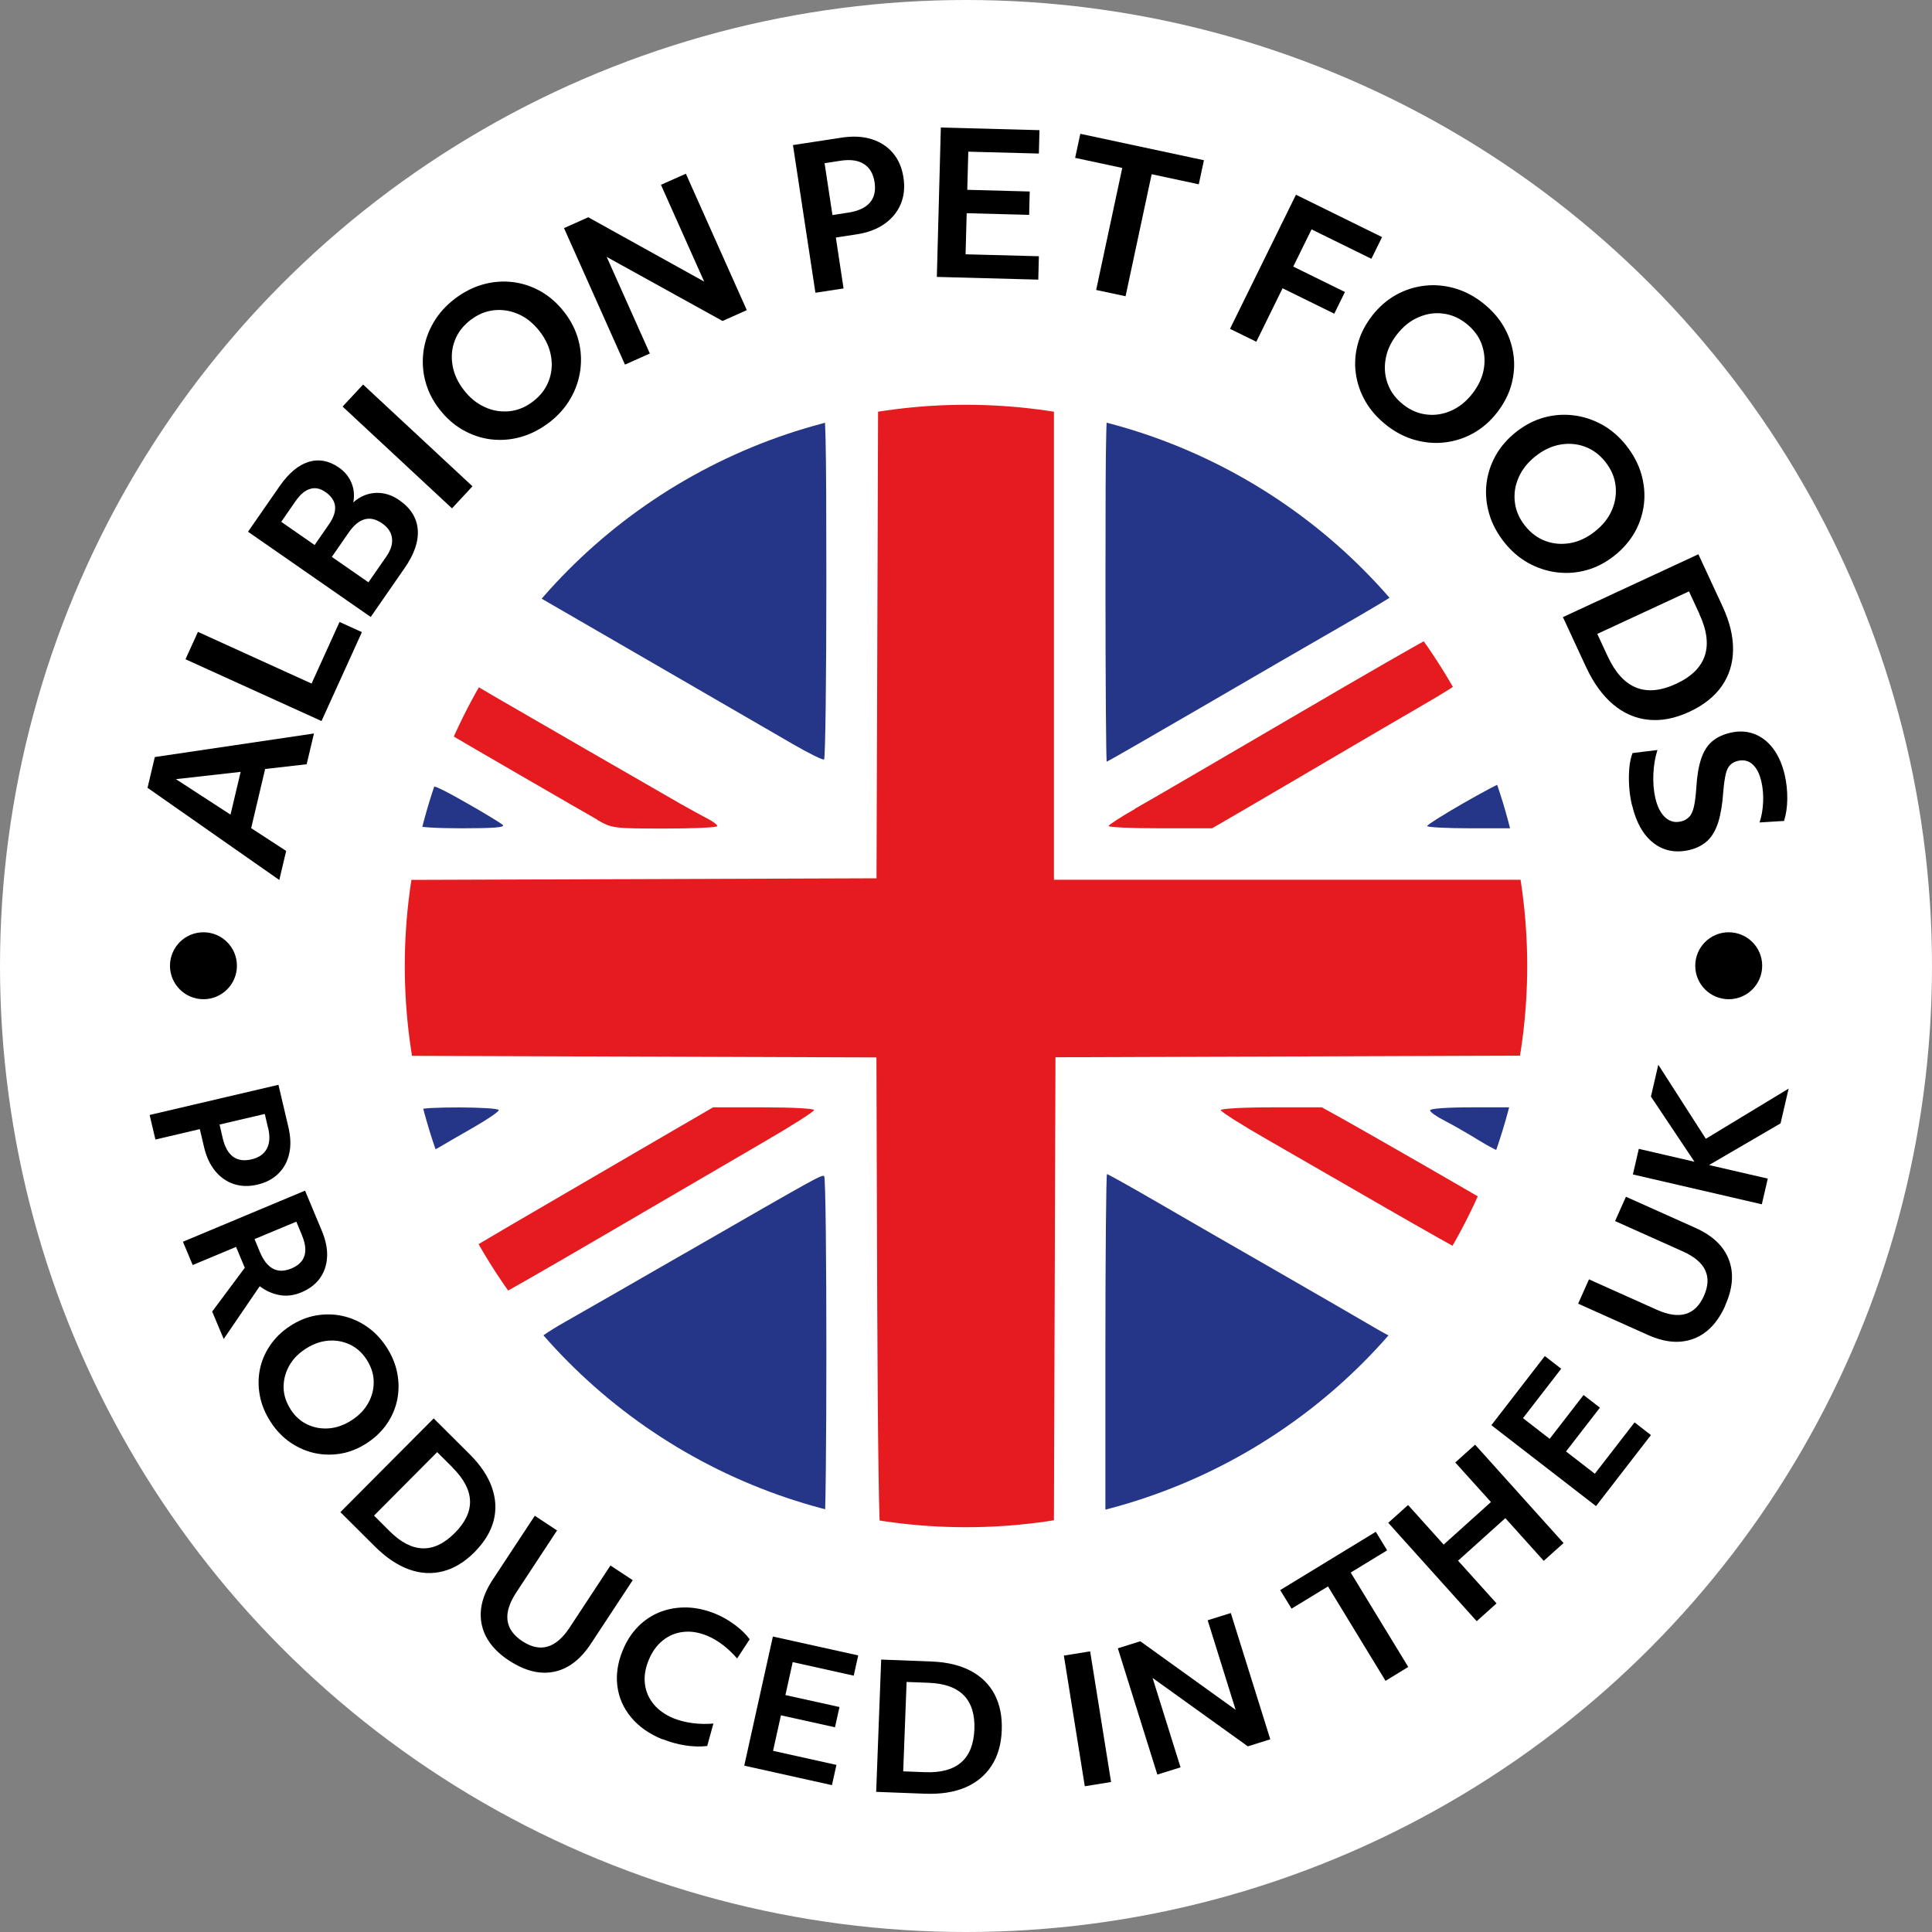
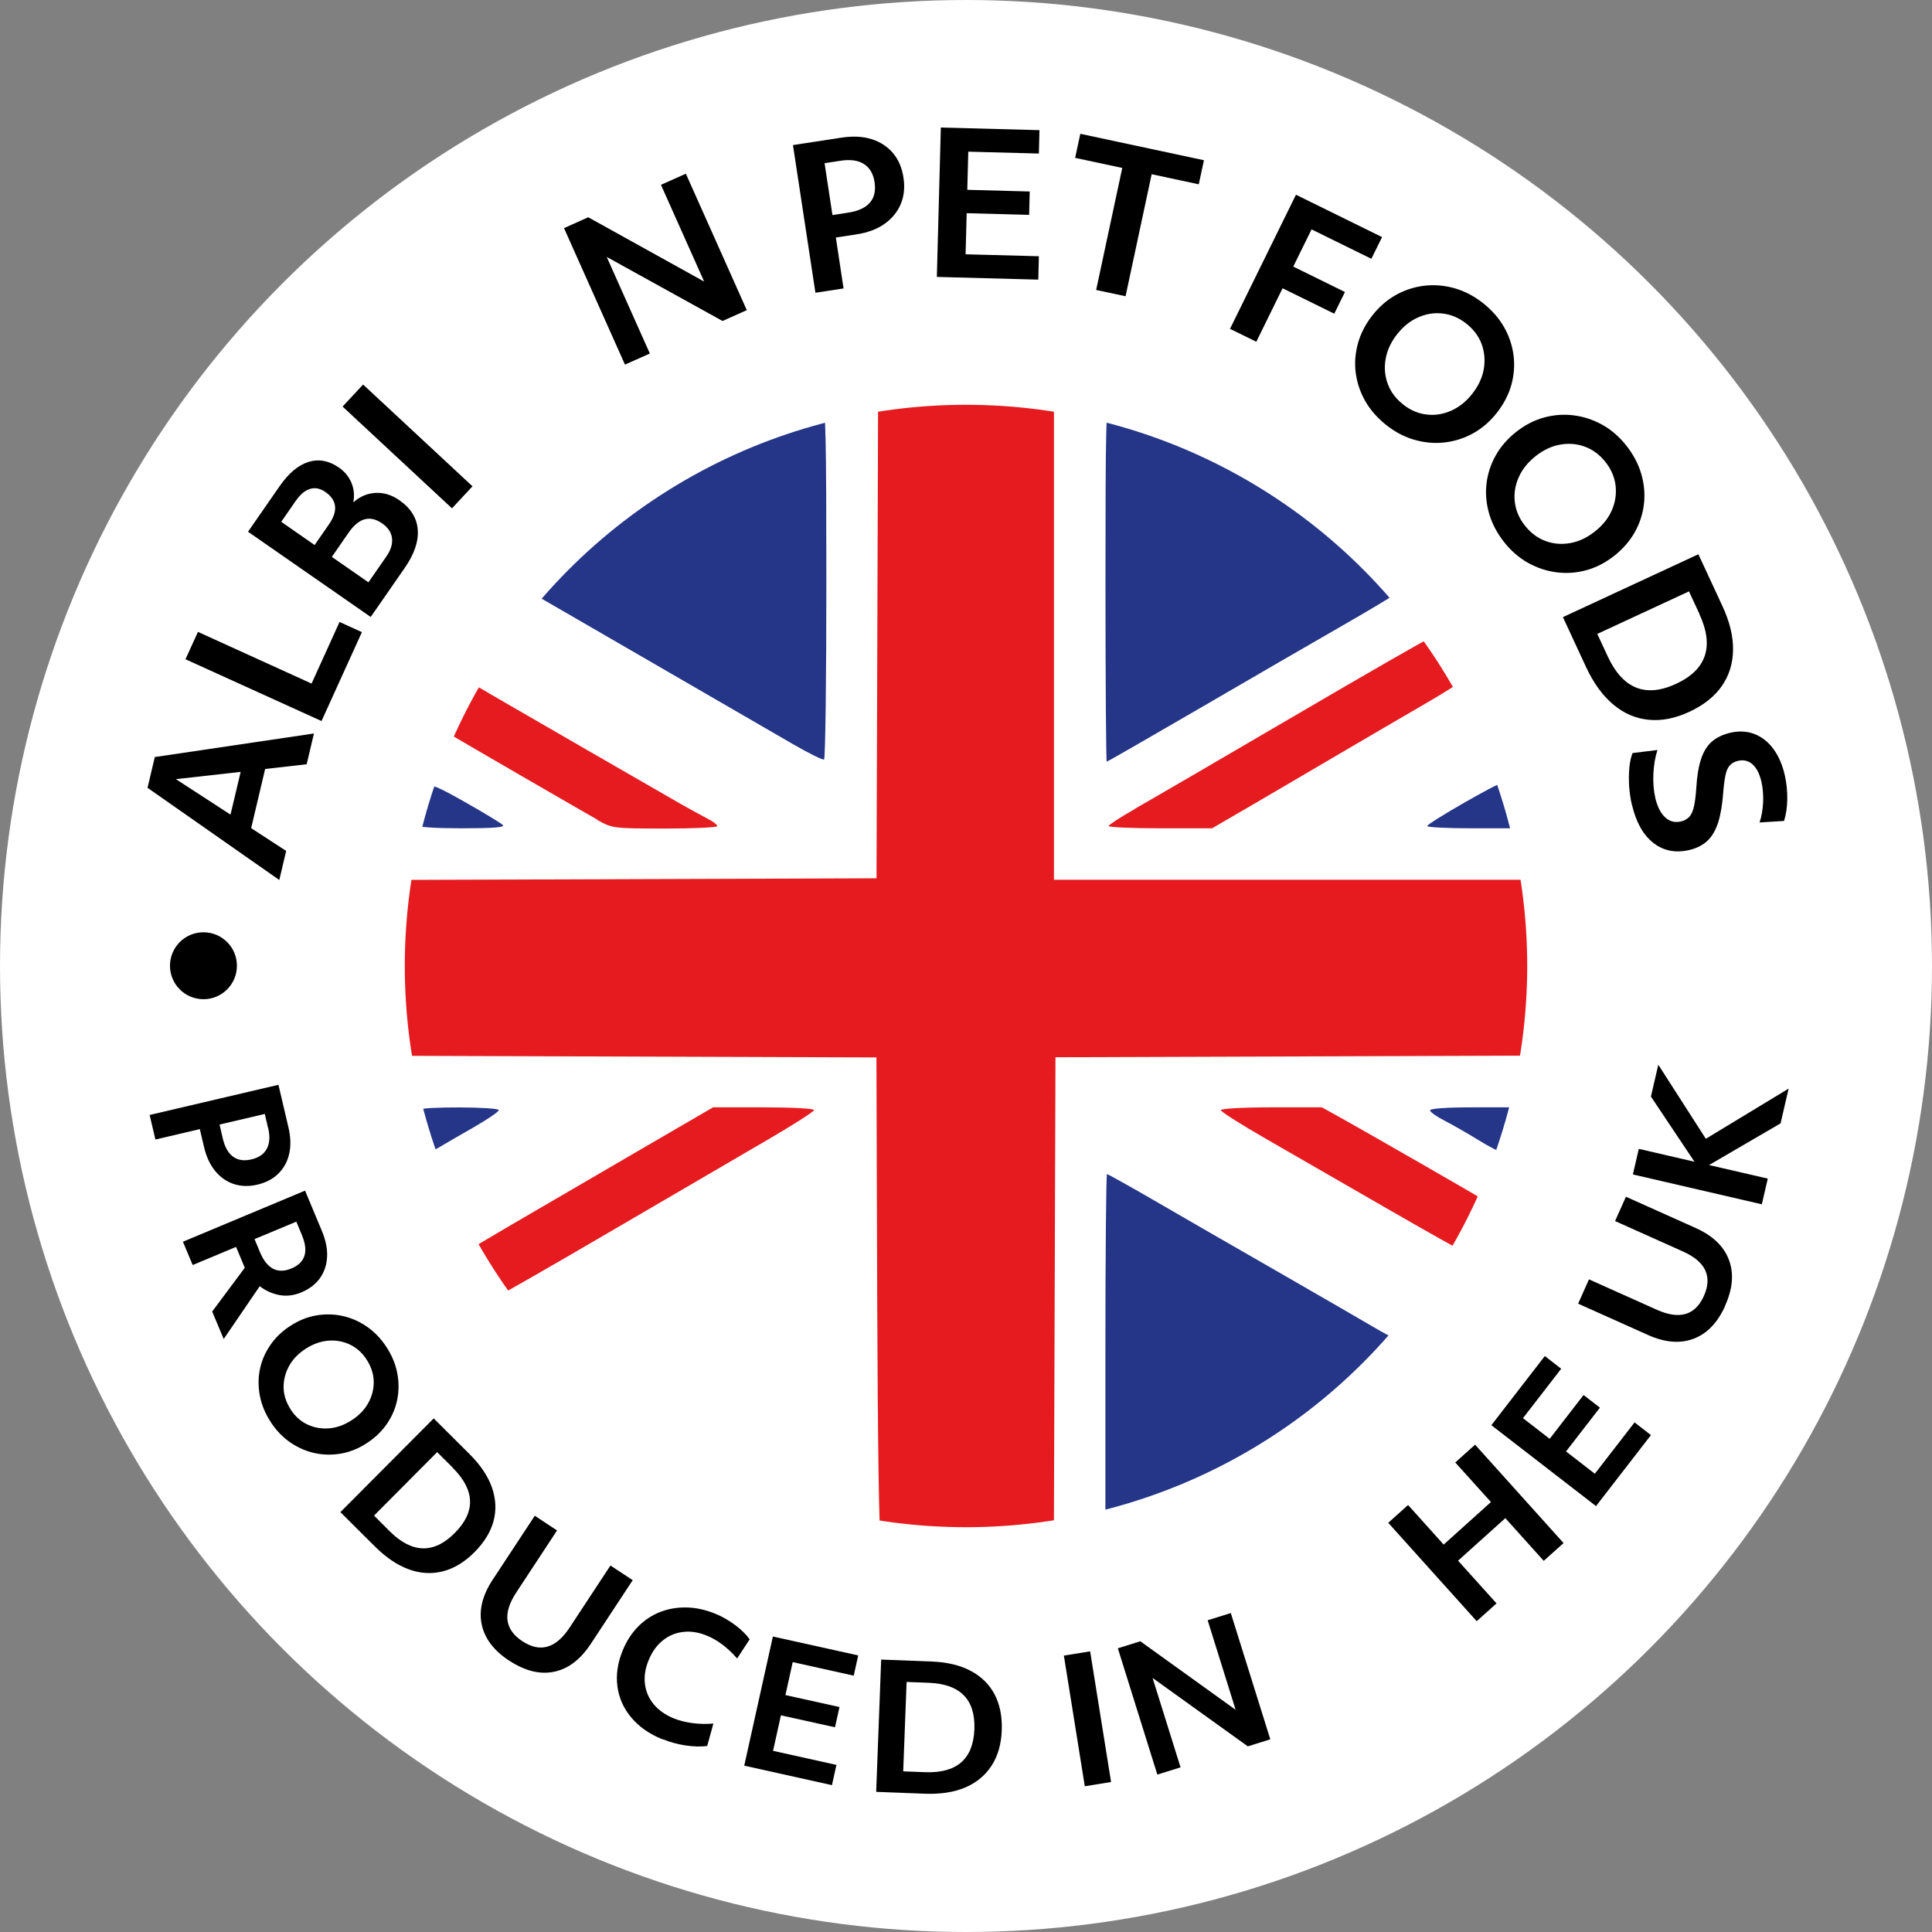
<svg xmlns="http://www.w3.org/2000/svg" id="Layer_2" data-name="Layer 2" viewBox="0 0 228 228">
  <rect x="0" y="0" width="228" height="228" fill="#808080" stroke="none" />
  <defs>
    <style>
      .cls-1 {
        fill: none;
      }

      .cls-2 {
        clip-path: url(#clippath);
      }

      .cls-3, .cls-4 {
        fill: #fff;
      }

      .cls-5 {
        fill: #253587;
      }

      .cls-5, .cls-6, .cls-4 {
        isolation: isolate;
      }

      .cls-6 {
        fill: #e51b1f;
      }
    </style>
    <clipPath id="clippath">
      <circle class="cls-1" cx="114" cy="114" r="66.23" />
    </clipPath>
  </defs>
  <g id="Layer_1-2" data-name="Layer 1">
    <g>
      <circle class="cls-3" cx="114" cy="114" r="114" />
      <g>
        <g>
          <path d="m32.96,103.85l-15.55-10.88.86-3.63,18.78-2.78-.86,3.63-4.9.56-1.65,6.98,4.13,2.69-.81,3.43Zm-5.76-7.7l1.2-5.06-7.64.86,6.45,4.19Z" />
          <path d="m37.94,85.09l-16.05-7.29,1.47-3.23,13.41,6.1,3.3-7.27,2.64,1.2-4.77,10.5Z" />
          <path d="m43.75,72.81l-14.48-10.06,3.74-5.39c1.06-1.52,2.19-2.47,3.4-2.85,1.21-.37,2.41-.15,3.59.67.69.48,1.18,1.08,1.48,1.81.3.73.37,1.5.21,2.3.79-.7,1.66-1.07,2.63-1.12.97-.05,1.9.23,2.79.85,1.35.93,2.08,2.09,2.19,3.48.11,1.39-.41,2.91-1.57,4.57l-3.98,5.74Zm-8.83-13.73l-1.73,2.5,3.94,2.74,1.69-2.44c1.1-1.59.96-2.86-.42-3.82-.61-.42-1.21-.55-1.81-.36-.6.18-1.15.64-1.67,1.39Zm6.22,3.78l-1.98,2.86,4.32,3,2.09-3.01c.55-.79.78-1.52.69-2.2-.08-.68-.47-1.26-1.17-1.75-1.44-1-2.75-.63-3.95,1.1Z" />
          <path d="m53.34,59.99l-12.91-12.01,2.42-2.6,12.91,12.01-2.42,2.6Z" />
-           <path d="m64.82,49.85c-1.07.82-2.19,1.39-3.36,1.72-1.17.33-2.35.42-3.52.28-1.17-.14-2.28-.52-3.33-1.12s-1.98-1.43-2.78-2.47c-.79-1.03-1.34-2.13-1.64-3.3-.31-1.17-.37-2.35-.21-3.53.17-1.18.55-2.3,1.17-3.35.61-1.06,1.44-1.98,2.48-2.79,1.07-.82,2.19-1.39,3.36-1.72,1.17-.33,2.35-.42,3.52-.28s2.28.51,3.33,1.11c1.05.6,1.98,1.43,2.79,2.48.79,1.03,1.34,2.13,1.64,3.3.31,1.17.37,2.35.21,3.53-.17,1.18-.55,2.3-1.17,3.35-.61,1.06-1.44,1.98-2.48,2.79Zm-1.91-2.48c.87-.67,1.49-1.47,1.84-2.4.36-.93.45-1.9.28-2.92-.17-1.02-.61-2-1.33-2.93s-1.54-1.61-2.48-2.03c-.94-.42-1.9-.58-2.9-.48-.99.1-1.93.49-2.8,1.16s-1.49,1.47-1.84,2.4c-.36.93-.45,1.9-.28,2.92s.61,2,1.33,2.93c.71.92,1.53,1.59,2.47,2.02.94.43,1.91.59,2.91.49.99-.1,1.93-.49,2.8-1.16Z" />
          <path d="m73.75,43.02l-7.19-16.1,2.86-1.28,13.68,7.59-5.1-11.42,2.94-1.31,7.19,16.1-2.86,1.28-13.67-7.56,5.09,11.4-2.94,1.31Z" />
          <path d="m96.23,34.55l-2.65-17.43,5.76-.88c1.31-.2,2.49-.14,3.51.18,1.03.32,1.87.87,2.52,1.63s1.07,1.73,1.25,2.9c.18,1.16.07,2.21-.33,3.15s-1.04,1.71-1.92,2.33c-.88.62-1.98,1.03-3.3,1.23l-2.43.37.91,6.01-3.33.51Zm2.96-15.58l-1.88.29.93,6.12,1.88-.29c1.16-.18,2.01-.57,2.53-1.17.53-.6.71-1.41.56-2.42-.15-.99-.57-1.71-1.25-2.14-.68-.44-1.61-.57-2.77-.39Z" />
          <path d="m110.56,32.67l.47-17.62,11.64.31-.07,2.76-8.33-.22-.12,4.5,7.37.2-.07,2.76-7.37-.2-.13,4.85,8.65.23-.07,2.76-11.97-.32Z" />
          <path d="m129.36,34.22l3.08-14.4-5.56-1.19.61-2.84,14.59,3.12-.61,2.84-5.56-1.19-3.08,14.4-3.47-.74Z" />
          <path d="m145.16,38.8l7.78-15.82,10.16,5-1.26,2.56-7.06-3.47-2.16,4.39,6.1,3-1.26,2.56-6.1-3-3.1,6.31-3.1-1.52Z" />
          <path d="m163.66,50.21c-1.06-.83-1.9-1.77-2.51-2.82s-.99-2.17-1.15-3.34c-.16-1.17-.07-2.34.25-3.51s.89-2.27,1.7-3.31c.8-1.02,1.73-1.83,2.78-2.42,1.06-.59,2.18-.95,3.36-1.09s2.36-.04,3.54.29c1.17.33,2.28.9,3.32,1.71,1.06.83,1.9,1.77,2.51,2.82.61,1.05.99,2.17,1.15,3.34s.07,2.34-.24,3.5c-.32,1.16-.89,2.27-1.71,3.32-.8,1.02-1.73,1.83-2.78,2.42-1.06.59-2.18.95-3.36,1.09s-2.36.04-3.54-.29c-1.18-.33-2.28-.9-3.32-1.71Zm1.93-2.47c.87.68,1.79,1.07,2.78,1.18.99.12,1.96-.04,2.9-.46.94-.42,1.78-1.09,2.5-2.02.72-.93,1.17-1.9,1.34-2.91.17-1.01.08-1.99-.26-2.93-.35-.94-.96-1.74-1.82-2.42s-1.79-1.07-2.78-1.18c-.99-.12-1.96.04-2.9.46-.95.42-1.78,1.09-2.5,2.02-.71.91-1.16,1.88-1.33,2.9-.18,1.02-.09,2,.26,2.94.35.94.95,1.74,1.82,2.42Z" />
          <path d="m177.5,63.97c-.83-1.06-1.42-2.17-1.76-3.34-.34-1.17-.45-2.34-.32-3.51.13-1.17.49-2.29,1.08-3.35.59-1.06,1.41-2,2.44-2.81,1.02-.8,2.11-1.37,3.28-1.69s2.34-.4,3.52-.25c1.18.15,2.31.53,3.37,1.12,1.06.6,2,1.41,2.82,2.45.83,1.06,1.42,2.17,1.76,3.34.34,1.17.45,2.34.32,3.51-.13,1.17-.49,2.29-1.07,3.34-.59,1.05-1.4,1.99-2.45,2.82-1.02.8-2.11,1.37-3.28,1.69-1.17.32-2.34.4-3.52.25-1.18-.15-2.31-.53-3.37-1.12-1.06-.6-2-1.41-2.82-2.45Zm2.46-1.94c.68.86,1.49,1.47,2.42,1.81.93.35,1.91.43,2.93.25,1.02-.18,1.99-.64,2.91-1.37.92-.73,1.59-1.56,2-2.51s.55-1.91.44-2.9c-.12-.99-.51-1.92-1.19-2.78-.68-.86-1.49-1.47-2.42-1.81-.93-.35-1.91-.43-2.93-.25-1.02.18-1.99.64-2.91,1.37-.91.72-1.57,1.55-1.99,2.5-.42.95-.57,1.92-.45,2.91.11.99.51,1.92,1.19,2.78Z" />
          <path d="m184.44,72.83l15.99-7.42,2.84,6.12c.86,1.85,1.28,3.58,1.25,5.18-.02,1.6-.47,3.03-1.33,4.26s-2.14,2.25-3.82,3.03-3.29,1.1-4.82.94c-1.53-.15-2.92-.75-4.17-1.8-1.25-1.05-2.32-2.52-3.21-4.43l-2.73-5.89Zm16.11-.39l-1.23-2.65-10.82,5.02,1.23,2.65c1.78,3.83,4.47,4.91,8.07,3.24,3.6-1.67,4.52-4.43,2.74-8.25Z" />
          <path d="m192.59,95.01c-.17-.72-.28-1.46-.33-2.22-.05-.76-.04-1.48.02-2.16.06-.68.19-1.27.38-1.76l2.94-.36c-.27.82-.43,1.76-.48,2.79-.05,1.04.03,2,.23,2.89.24,1.02.63,1.78,1.16,2.27.53.49,1.16.65,1.86.48.41-.09.73-.28.98-.54s.43-.67.56-1.23c.12-.55.22-1.31.28-2.28.08-1.34.27-2.45.56-3.32.29-.88.71-1.56,1.27-2.05.56-.49,1.28-.83,2.15-1.04,1.02-.24,1.97-.2,2.84.13s1.62.9,2.24,1.73,1.08,1.86,1.37,3.11c.21.92.31,1.87.3,2.85s-.15,1.84-.38,2.58l-2.89.18c.24-.72.38-1.52.42-2.4s-.04-1.69-.21-2.44c-.22-.92-.56-1.59-1.04-2.02-.48-.43-1.05-.56-1.72-.41-.38.09-.68.25-.92.49-.24.24-.42.61-.53,1.1s-.21,1.16-.28,2.01c-.1,1.47-.3,2.68-.59,3.62-.3.94-.72,1.68-1.27,2.2s-1.26.89-2.14,1.1c-1.64.38-3.06.1-4.26-.84-1.2-.94-2.03-2.43-2.51-4.46Z" />
        </g>
        <g>
          <path d="m17.66,131.58l15.2-3.56,1.18,5.02c.27,1.15.3,2.19.09,3.11-.21.93-.63,1.71-1.27,2.34-.63.63-1.46,1.07-2.47,1.31s-1.95.21-2.8-.07-1.59-.8-2.19-1.53c-.61-.74-1.05-1.68-1.32-2.83l-.5-2.12-5.24,1.23-.68-2.9Zm13.97,1.52l-.38-1.64-5.34,1.25.38,1.64c.24,1.01.64,1.73,1.21,2.15s1.3.53,2.18.32c.87-.2,1.47-.62,1.81-1.26s.39-1.46.15-2.47Z" />
          <path d="m21.59,146.54l14.41-6.03,1.98,4.74c.46,1.1.67,2.13.62,3.08s-.33,1.79-.84,2.51c-.52.72-1.25,1.28-2.21,1.68-.88.37-1.75.47-2.6.31-.85-.17-1.61-.51-2.3-1.04l-4.25,6.23-1.36-3.24,3.85-5.17c-.04-.1-.08-.2-.12-.28l-.91-2.18-5.12,2.14-1.15-2.75Zm14.05-.76l-.67-1.61-4.93,2.06.63,1.52c.83,1.98,2.07,2.63,3.71,1.95s2.06-1.99,1.26-3.91Z" />
          <path d="m31.98,167.86c-.66-1-1.09-2.02-1.3-3.08s-.22-2.1-.02-3.13c.2-1.03.61-1.98,1.21-2.87.6-.89,1.39-1.66,2.36-2.29.96-.63,1.97-1.05,3.02-1.24,1.05-.19,2.1-.18,3.13.04s2,.64,2.89,1.25,1.66,1.4,2.3,2.37c.66,1,1.09,2.02,1.3,3.08.21,1.06.22,2.1.02,3.13-.2,1.03-.6,1.98-1.2,2.87s-1.39,1.65-2.37,2.3c-.96.63-1.97,1.05-3.02,1.24-1.05.19-2.1.18-3.13-.04s-1.99-.64-2.89-1.25c-.89-.61-1.66-1.4-2.3-2.37Zm2.32-1.52c.53.81,1.2,1.41,2,1.78s1.65.52,2.57.44c.91-.08,1.8-.41,2.67-.98.87-.57,1.52-1.26,1.95-2.06.43-.8.64-1.64.61-2.53-.02-.88-.31-1.73-.84-2.55s-1.2-1.41-2-1.78-1.65-.52-2.56-.44c-.91.08-1.8.41-2.67.98-.86.56-1.51,1.25-1.94,2.05s-.64,1.65-.62,2.54c.02.88.31,1.73.84,2.55Z" />
          <path d="m40.16,178.46l11.02-11.07,4.24,4.22c1.28,1.28,2.16,2.58,2.63,3.92.47,1.34.54,2.66.2,3.95-.34,1.29-1.09,2.52-2.25,3.69-1.16,1.17-2.4,1.92-3.71,2.26-1.32.34-2.66.27-4.02-.22s-2.7-1.39-4.02-2.7l-4.08-4.06Zm13.27-5.26l-1.84-1.83-7.45,7.49,1.83,1.83c2.65,2.64,5.22,2.71,7.7.22s2.4-5.06-.25-7.7Z" />
          <path d="m60.09,195.98c-1.83-1.2-2.91-2.64-3.25-4.31-.34-1.67.1-3.43,1.32-5.27l4.95-7.52,2.63,1.73-4.82,7.33c-1.61,2.45-1.37,4.36.72,5.74,2.11,1.39,3.96.85,5.58-1.6l4.82-7.33,2.63,1.73-4.95,7.52c-1.22,1.85-2.67,2.95-4.34,3.29-1.68.34-3.43-.1-5.28-1.31Z" />
          <path d="m78.17,205.26c-1.55-.63-2.77-1.49-3.68-2.58-.91-1.09-1.45-2.31-1.63-3.68-.18-1.37.03-2.79.64-4.26.45-1.1,1.06-2.03,1.82-2.8.76-.76,1.62-1.33,2.6-1.71.98-.38,2.02-.55,3.13-.53,1.11.03,2.24.28,3.39.75.79.32,1.54.76,2.28,1.3.73.54,1.32,1.11,1.75,1.71l-1.48,2.26c-1.11-1.27-2.3-2.17-3.56-2.69-.98-.4-1.91-.55-2.81-.44-.9.1-1.71.44-2.41,1.01-.71.57-1.26,1.34-1.66,2.32-.41.99-.55,1.93-.44,2.81.11.89.45,1.68,1.03,2.39.58.7,1.37,1.26,2.37,1.67.65.26,1.39.45,2.22.56.84.11,1.66.12,2.46.05l-.73,2.65c-.81.1-1.68.07-2.59-.07-.92-.14-1.8-.39-2.65-.73Z" />
          <path d="m87.83,208.37l3.38-15.24,10.07,2.23-.53,2.39-7.2-1.6-.86,3.89,6.38,1.41-.53,2.39-6.38-1.41-.93,4.19,7.48,1.66-.53,2.39-10.35-2.3Z" />
          <path d="m103.4,211.45l.59-15.6,5.97.23c1.81.07,3.34.44,4.59,1.1s2.2,1.59,2.82,2.77.91,2.59.85,4.24-.46,3.04-1.2,4.18c-.74,1.14-1.77,2-3.1,2.57-1.33.57-2.93.81-4.79.74l-5.75-.22Zm6.18-12.86l-2.59-.1-.4,10.55,2.59.1c3.74.14,5.67-1.55,5.81-5.06.13-3.52-1.67-5.35-5.4-5.49Z" />
          <path d="m128.02,210.8l-2.47-15.42,3.1-.5,2.47,15.42-3.1.5Z" />
          <path d="m136.58,209.42l-4.66-14.9,2.65-.83,11.25,8.09-3.3-10.57,2.73-.85,4.66,14.9-2.65.83-11.24-8.07,3.3,10.55-2.73.85Z" />
-           <path d="m163.51,198.36l-6.79-11.14-4.3,2.62-1.34-2.19,11.28-6.88,1.34,2.19-4.3,2.62,6.79,11.14-2.68,1.64Z" />
          <path d="m174.27,191.32l-10.44-11.61,2.34-2.1,4.2,4.67,5.58-5.02-4.21-4.67,2.34-2.1,10.44,11.61-2.34,2.1-4.53-5.04-5.58,5.02,4.54,5.04-2.34,2.1Z" />
          <path d="m188.35,177.74l-12.35-9.55,6.31-8.16,1.93,1.5-4.51,5.83,3.15,2.44,4-5.17,1.93,1.49-4,5.17,3.4,2.63,4.69-6.06,1.93,1.5-6.49,8.39Z" />
          <path d="m203.6,154.09c-.9,2-2.14,3.3-3.74,3.9s-3.4.45-5.41-.46l-8.21-3.68,1.28-2.87,8.01,3.59c2.68,1.2,4.53.65,5.55-1.63,1.03-2.3.21-4.05-2.47-5.25l-8.01-3.59,1.28-2.87,8.21,3.68c2.03.91,3.34,2.16,3.94,3.76.61,1.6.46,3.41-.45,5.42Z" />
          <path d="m207.91,142.12l-15.21-3.52.7-3.02,6.57,1.52-5.14-7.69.87-3.76,5.61,8.74,9.77-5.92-.95,4.1-8.44,4.92,6.93,1.6-.7,3.02Z" />
        </g>
        <circle cx="24.01" cy="113.97" r="3.95" />
-         <circle cx="204.01" cy="113.97" r="3.95" />
      </g>
      <g class="cls-2">
        <g>
          <path class="cls-4" d="m73,59.74c3.74-2.93,8.53-5.94,12.35-7.74,4.24-2,11.06-4.46,11.7-4.22.39.15.48,3.97.48,20.94,0,11.42-.12,20.82-.27,20.92s-1.8-.73-3.67-1.81h0c-3.67-2.13-11.21-6.5-22.02-12.75-3.74-2.17-7.24-4.19-7.78-4.5-.54-.32-.98-.67-.98-.8,0-.48,7.78-8.15,10.2-10.03Zm-19.36,24.55c.54-1.16,1.21-2.45,1.49-2.89l.51-.79,2.95,1.73c3.04,1.77,18.26,10.56,21.75,12.55,1.08.62,2.49,1.39,3.14,1.72.64.33,1.17.72,1.17.89,0,.16-2.78.29-6.18.29-6.1,0-6.2-.02-7.96-1.01v-.03c-1.76-.98-16.33-9.43-17.34-10.04-.42-.26-.35-.66.48-2.41Zm-4.44,13.13c0-.91.89-4.2,1.24-4.59.32-.35,1.27.04,4.45,1.85,2.23,1.26,4.23,2.47,4.44,2.69.28.28-1.07.39-4.87.39-2.98,0-5.26-.14-5.26-.33h0Zm2.62,37.97c-.63.37-1.21.56-1.31.4h0c-.37-.61-1.27-4.54-1.1-4.82.25-.41,9.45-.37,9.45.03,0,.18-1.33,1.08-2.95,2.02-1.62.92-3.46,2-4.09,2.37Zm7.08,17.47c-.13,0-.93-1.22-1.79-2.71h0c-.86-1.47-1.49-2.75-1.42-2.84.15-.15,5.22-3.12,20.55-12.04l7.91-4.6h5.96c3.29,0,5.96.14,5.96.32s-2.61,1.84-5.81,3.7c-3.2,1.86-11.51,6.71-18.47,10.78-6.96,4.07-12.76,7.4-12.89,7.39Zm38.36,27.34c-.15.08-.99-.04-1.88-.29h0c-7.07-1.94-15.98-6.59-22.46-11.72-3.28-2.59-9.76-9.07-9.76-9.74,0-.25,1.57-1.35,3.49-2.44,1.92-1.08,8.33-4.76,14.23-8.16,15.74-9.06,16.07-9.25,16.37-9.06.35.22.36,41.21,0,41.41Zm63.71-17.4c-7.44,7.48-14.65,12.12-24.61,15.84-1.97.74-4.11,1.44-4.74,1.56l-1.17.22v-20.94c0-11.52.08-20.94.19-20.94s2.64,1.42,5.64,3.15c3,1.74,9.47,5.47,14.4,8.3,4.92,2.83,9.99,5.76,11.26,6.51,1.27.76,2.44,1.37,2.59,1.37.93,0-.15,1.49-3.56,4.92Zm11.38-15.31c-.11,0-4.07-2.23-8.79-4.96h0c-4.72-2.72-11.03-6.36-14.04-8.08-3.01-1.73-5.46-3.29-5.46-3.46s2.66-.33,5.96-.33h5.96l2.36,1.31c2.65,1.47,16.6,9.48,16.84,9.68.21.16-2.56,5.84-2.84,5.84Zm6.24-15.48c-.36,2.03-1,3.78-1.4,3.89-.2.06-1.41-.56-2.69-1.35h0c-1.28-.79-3.09-1.84-4.03-2.31-.93-.48-1.7-1.03-1.7-1.21,0-.21,1.97-.35,5.03-.35h5.03l-.24,1.34Zm1.89-26.87c.37,1.77.37,15.54,0,17.72l-.29,1.7-55.63.19-.19,56.77-.98.39c-1.19.48-13.71.73-16.85.34h0c-1.24-.15-2.41-.42-2.59-.61-.21-.21-.37-11.55-.43-28.61l-.09-28.26-55.63-.19-.29-1.7c-.37-2.17-.37-15.94,0-17.72l.28-1.34,55.65-.19.19-57.39.98-.24c2-.49,14.6-.64,17.22-.21l2.56.43v57.57h55.82l.28,1.34Zm-1.82-8.75l.22,1.34h-5.24c-2.88,0-5.24-.12-5.23-.27h0c0-.33,8.32-5.11,8.88-5.11.41,0,.99,1.71,1.37,4.03Zm-7.77-18.73c.83,1.4,1.42,2.69,1.31,2.87-.11.18-2.02,1.37-4.23,2.65-2.21,1.28-6.68,3.88-9.93,5.8-3.25,1.91-7.95,4.67-10.44,6.12l-4.54,2.64h-6.11c-3.36,0-6.11-.12-6.1-.27h0c0-.15,1.42-1.06,3.14-2.03s10.13-5.87,18.69-10.88c8.56-5.01,15.82-9.18,16.15-9.27.41-.11,1.03.59,2.09,2.38Zm-6.17-7.62c-.24.22-3.09,1.93-6.35,3.8-3.25,1.86-10.79,6.23-16.76,9.71-5.97,3.47-10.93,6.32-11,6.32-.08,0-.15-9.5-.15-21.12v-.02c0-18.64.07-21.12.54-21.12,1,0,9.61,3.29,12.74,4.85,6.6,3.31,14.02,8.98,19.02,14.51,1.86,2.05,2.31,2.75,1.96,3.07Z" />
          <path class="cls-6" d="m90.26,134.7c3.2-1.86,5.81-3.52,5.81-3.7s-2.68-.32-5.96-.32h-5.96l-7.91,4.6c-15.34,8.92-20.4,11.89-20.55,12.04-.07.08.56,1.36,1.42,2.85h0c.86,1.47,1.66,2.7,1.79,2.7.13,0,5.93-3.32,12.89-7.39,6.96-4.07,15.27-8.92,18.47-10.78Z" />
          <path class="cls-5" d="m58.86,131.01c0-.4-9.19-.44-9.45-.03-.17.28.73,4.21,1.1,4.82h0c.09.16.68-.03,1.31-.4s2.46-1.45,4.09-2.37c1.62-.93,2.95-1.84,2.95-2.02Z" />
-           <path class="cls-5" d="m80.88,147.86c-5.91,3.4-12.31,7.08-14.23,8.16-1.92,1.08-3.49,2.18-3.49,2.44,0,.67,6.49,7.15,9.76,9.74,6.48,5.13,15.38,9.78,22.46,11.72h0c.89.25,1.73.37,1.88.29.35-.21.35-41.19,0-41.41-.3-.19-.63,0-16.37,9.06Z" />
          <path class="cls-5" d="m59.34,97.36c-.21-.21-2.21-1.43-4.44-2.69-3.18-1.81-4.13-2.2-4.45-1.85-.35.39-1.24,3.68-1.24,4.59h0c0,.2,2.29.34,5.26.34,3.8,0,5.15-.11,4.87-.39Z" />
          <path class="cls-5" d="m164.53,157.89c-.16,0-1.33-.62-2.59-1.37-1.27-.75-6.34-3.68-11.26-6.51-4.93-2.83-11.41-6.56-14.4-8.3-3-1.74-5.54-3.15-5.64-3.15s-.19,9.42-.19,20.94v20.94s1.17-.22,1.17-.22c.63-.12,2.77-.82,4.74-1.56,9.96-3.72,17.17-8.36,24.61-15.84,3.41-3.43,4.49-4.92,3.56-4.92Z" />
          <path class="cls-6" d="m70.5,96.74v.03c1.77.99,1.88,1,7.97,1.01,3.4,0,6.18-.13,6.18-.29,0-.17-.52-.56-1.17-.89-.64-.33-2.05-1.1-3.14-1.72-3.49-2-18.71-10.78-21.75-12.55l-2.95-1.73-.51.79c-.28.44-.95,1.74-1.49,2.89-.82,1.75-.9,2.15-.48,2.41,1.01.62,15.59,9.06,17.33,10.04Z" />
          <path class="cls-5" d="m63.78,70.57c.54.31,4.04,2.33,7.78,4.5,10.81,6.25,18.35,10.62,22.02,12.75h0c1.87,1.08,3.52,1.9,3.67,1.81s.27-9.5.27-20.92c0-16.97-.08-20.79-.48-20.94-.63-.24-7.46,2.22-11.7,4.22-3.82,1.8-8.61,4.81-12.35,7.74-2.42,1.89-10.2,9.56-10.2,10.03,0,.13.44.49.98.8Z" />
          <path class="cls-5" d="m143.74,52.48c-3.13-1.57-11.74-4.85-12.74-4.85-.48,0-.54,2.48-.54,21.12v.02c0,11.62.07,21.12.15,21.12.07,0,5.03-2.85,11-6.32,5.97-3.48,13.52-7.85,16.76-9.71,3.26-1.87,6.1-3.57,6.35-3.8.35-.32-.1-1.02-1.96-3.07-5-5.53-12.42-11.2-19.02-14.51Z" />
          <path class="cls-6" d="m133.97,95.45c-1.72.97-3.13,1.89-3.14,2.03h0c0,.15,2.74.27,6.1.27h6.11l4.54-2.64c2.49-1.46,7.2-4.21,10.44-6.12,3.25-1.91,7.72-4.52,9.93-5.8,2.21-1.28,4.12-2.47,4.23-2.65.11-.18-.48-1.47-1.31-2.87-1.06-1.79-1.68-2.49-2.09-2.38-.33.08-7.59,4.26-16.15,9.27-8.56,5.01-16.97,9.91-18.69,10.88Z" />
          <path class="cls-6" d="m155.99,130.68h-5.96c-3.3,0-5.96.15-5.96.33s2.45,1.74,5.46,3.46c3.01,1.73,9.32,5.37,14.04,8.09h0c4.72,2.72,8.68,4.95,8.79,4.95.28,0,3.04-5.68,2.84-5.84-.24-.2-14.19-8.21-16.84-9.68l-2.36-1.31Z" />
          <path class="cls-5" d="m168.77,131.04c0,.19.77.74,1.7,1.21.94.48,2.75,1.52,4.03,2.31h0c1.28.79,2.49,1.41,2.69,1.35.4-.11,1.04-1.87,1.4-3.89l.24-1.34h-5.03c-3.06,0-5.03.14-5.03.35Z" />
          <path class="cls-6" d="m124.39,46.24l-2.56-.43c-2.62-.44-15.22-.29-17.22.21l-.98.24-.19,57.39-55.65.19-.28,1.34c-.37,1.77-.37,15.55,0,17.72l.29,1.7,55.63.19.09,28.26c.06,17.06.22,28.4.43,28.61.19.19,1.35.46,2.59.62h0c3.14.38,15.65.13,16.85-.35l.98-.39.19-56.77,55.63-.19.29-1.7c.37-2.17.37-15.94,0-17.72l-.28-1.34h-55.82v-57.57Z" />
          <path class="cls-5" d="m168.42,97.48h0c0,.15,2.34.27,5.23.27h5.24l-.22-1.34c-.38-2.32-.96-4.03-1.37-4.03-.56,0-8.87,4.78-8.88,5.11Z" />
        </g>
      </g>
    </g>
  </g>
</svg>